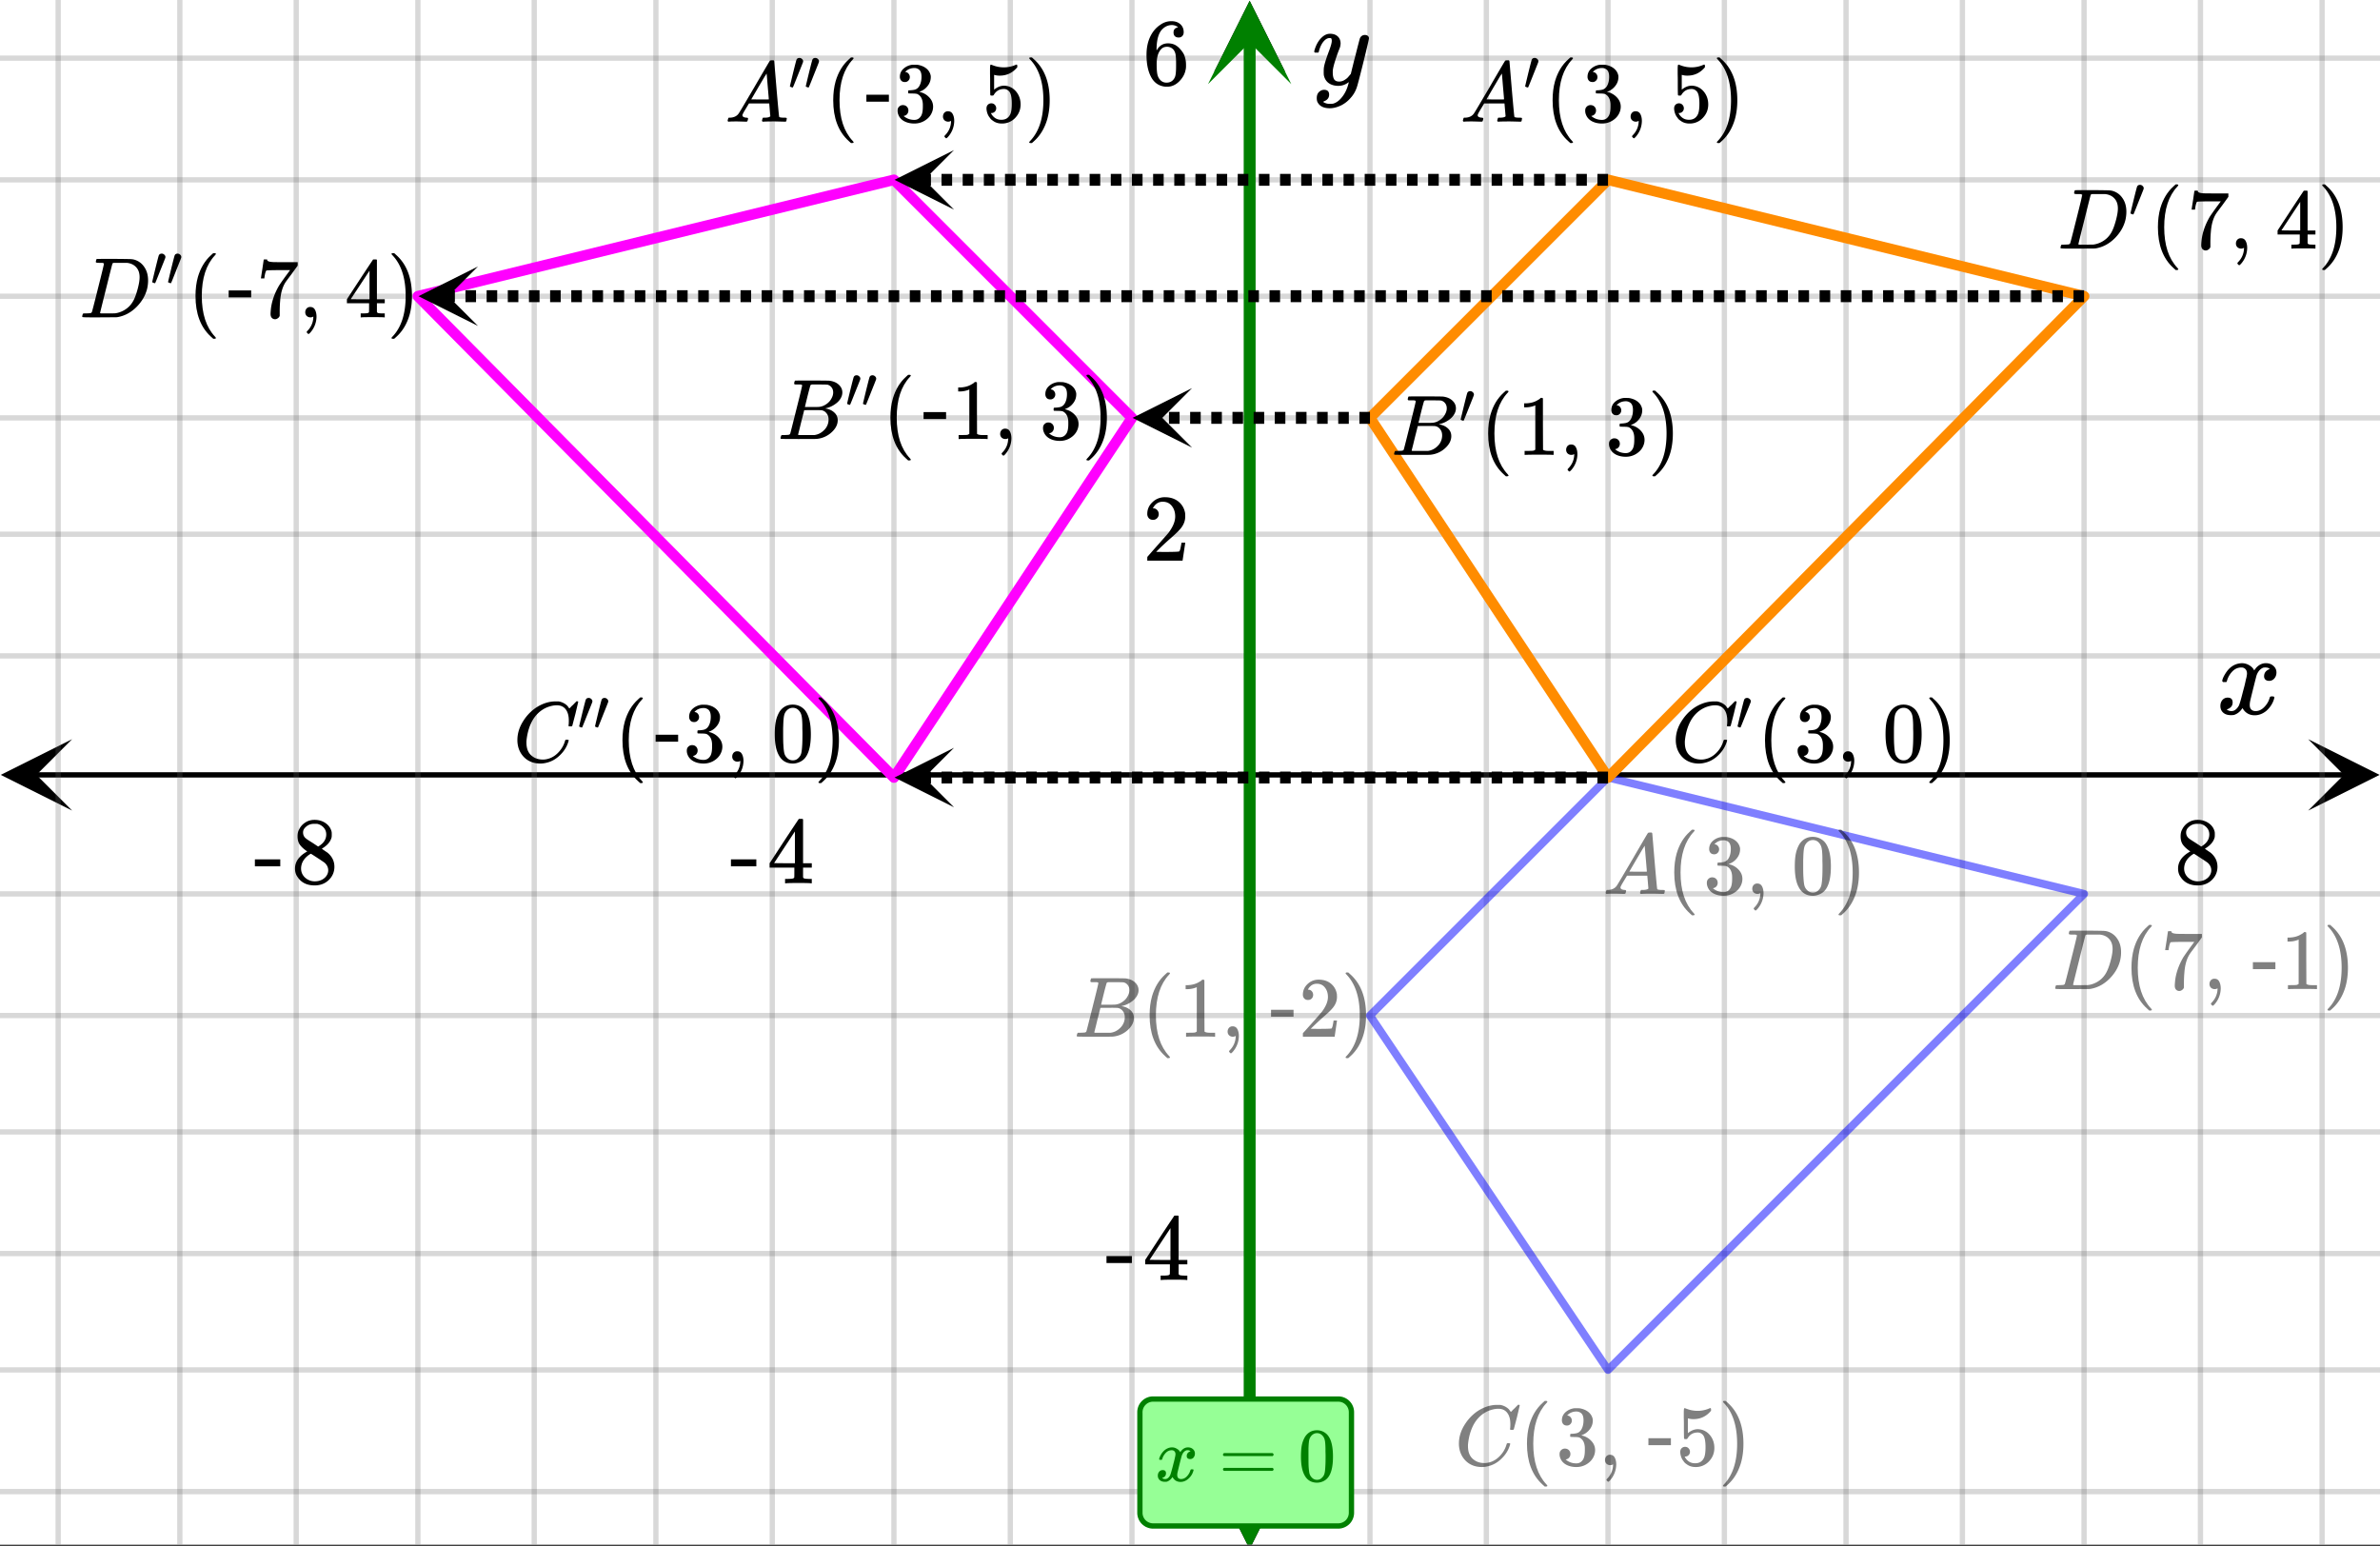
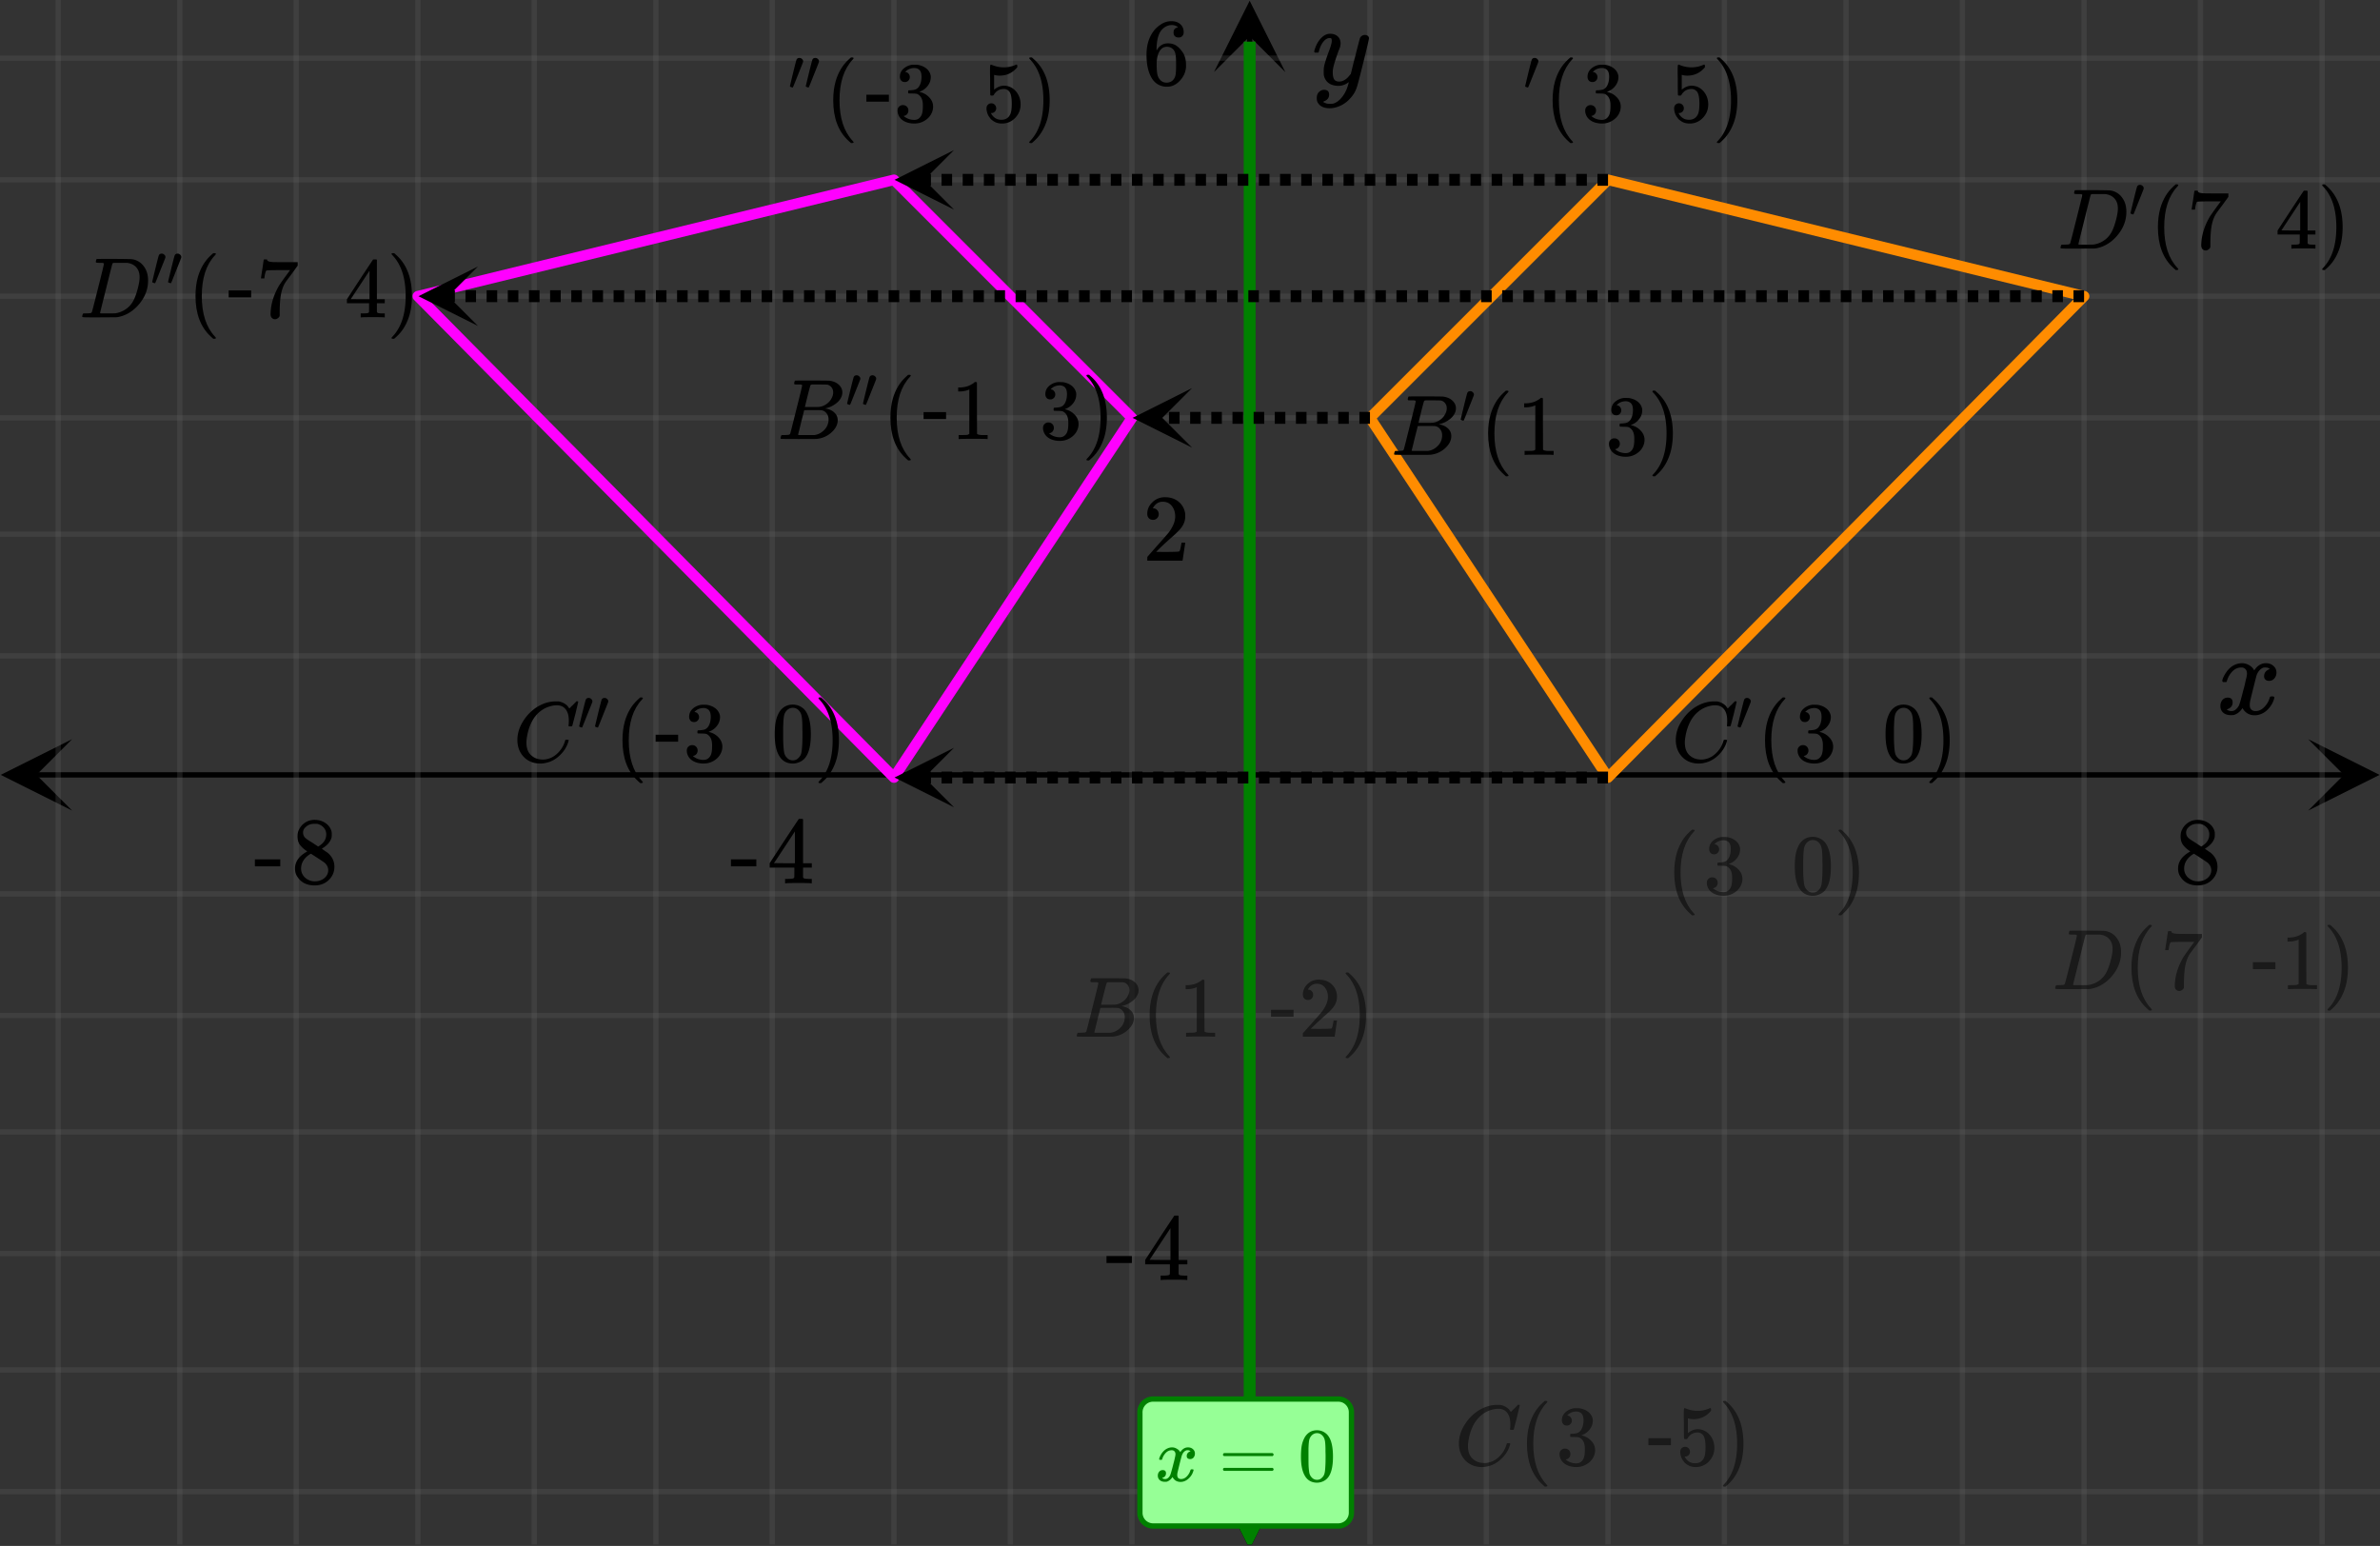
<svg xmlns="http://www.w3.org/2000/svg" xmlns:xlink="http://www.w3.org/1999/xlink" width="449.28" height="291.84" viewBox="0 0 336.96 218.88">
  <rect x="0" y="0" width="336.96" height="218.88" fill="#333333" stroke="none" />
  <defs>
    <symbol overflow="visible" id="H">
      <path d="M.953-4.531c-.074-.063-.11-.125-.11-.188.04-.289.212-.664.516-1.125.508-.77 1.149-1.21 1.922-1.328.145-.02.258-.031.344-.031.375 0 .723.101 1.047.297.32.187.55.43.687.718a3.71 3.71 0 0 0 .266-.343c.406-.446.867-.672 1.39-.672.446 0 .805.133 1.079.39.281.25.422.56.422.922 0 .336-.102.618-.297.844a.916.916 0 0 1-.75.344c-.211 0-.383-.055-.516-.172a.636.636 0 0 1-.187-.469c0-.5.27-.843.812-1.031a.921.921 0 0 0-.172-.125c-.105-.063-.261-.094-.468-.094-.149 0-.25.012-.313.032-.418.18-.727.539-.922 1.078-.031.093-.187.703-.469 1.828-.28 1.125-.433 1.758-.453 1.89a2.74 2.74 0 0 0-.047.5c0 .262.07.47.22.625.155.149.359.22.609.22.457 0 .867-.192 1.234-.579.375-.383.625-.813.75-1.281.039-.114.078-.176.11-.188.03-.02.113-.031.25-.031.206 0 .312.047.312.14 0 .012-.012.07-.031.172-.188.68-.57 1.266-1.141 1.766-.512.399-1.047.594-1.61.594-.761 0-1.34-.336-1.734-1.016-.312.492-.715.813-1.203.969-.105.02-.246.031-.422.031C1.441.156.992-.062.734-.5a1.316 1.316 0 0 1-.156-.656c0-.32.094-.598.281-.828a.95.95 0 0 1 .75-.344c.47 0 .704.23.704.687 0 .399-.188.688-.563.875l-.094.047-.078.031a.123.123 0 0 1-.047.016l-.047.016c0 .031.082.086.25.156.125.055.266.078.422.078.383 0 .723-.242 1.016-.734.113-.196.32-.907.625-2.125.07-.25.144-.524.219-.828.07-.301.125-.536.156-.704.039-.164.066-.265.078-.296.063-.29.094-.5.094-.625 0-.27-.074-.477-.219-.625-.137-.157-.328-.235-.578-.235-.492 0-.918.188-1.281.563a3.171 3.171 0 0 0-.75 1.297c-.024.105-.047.168-.079.187-.023.012-.109.016-.265.016zm0 0" />
    </symbol>
    <symbol overflow="visible" id="L">
      <path d="M7.531-7.031c.157 0 .285.043.39.125a.41.41 0 0 1 .173.343c0 .137-.266 1.278-.797 3.422-.531 2.137-.84 3.305-.922 3.516a4.073 4.073 0 0 1-.844 1.469 4.38 4.38 0 0 1-1.343 1.078c-.586.281-1.133.422-1.641.422-.824 0-1.387-.262-1.688-.781-.105-.157-.156-.376-.156-.657 0-.367.102-.652.313-.86.226-.21.468-.312.718-.312.477 0 .72.227.72.688 0 .394-.196.687-.579.875-.023.008-.047.02-.078.031-.031.02-.059.035-.078.047-.024.008-.043.016-.063.016l-.047.03c.032.063.145.13.344.204.176.063.352.094.531.094h.125c.188 0 .329-.012.422-.031.414-.118.805-.391 1.172-.829.375-.437.66-.96.86-1.562.113-.363.171-.578.171-.64 0-.009-.011-.005-.03.015a.546.546 0 0 0-.095.062c-.406.29-.855.438-1.343.438-.555 0-1.012-.133-1.375-.39-.356-.259-.586-.634-.688-1.126a4.332 4.332 0 0 1-.016-.5c0-.258.008-.46.032-.61.07-.456.32-1.253.75-2.39.238-.644.36-1.093.36-1.343A.756.756 0 0 0 2.78-6.5c-.031-.063-.094-.094-.187-.094h-.078c-.25 0-.493.117-.72.344-.355.355-.62.875-.796 1.563 0 .011-.008.03-.016.062a.22.22 0 0 1-.03.063l-.032.015C.91-4.535.89-4.53.859-4.53H.437c-.062-.063-.093-.11-.093-.14 0-.04.015-.118.047-.235.226-.758.57-1.352 1.03-1.782.364-.343.75-.515 1.157-.515.457 0 .82.125 1.094.375.27.25.406.594.406 1.031-.023.211-.039.324-.047.344 0 .074-.086.308-.25.703-.449 1.21-.715 2.094-.797 2.656a3.234 3.234 0 0 0-.015.375c0 .418.062.735.187.953.133.22.375.329.719.329.25 0 .484-.063.703-.188.227-.133.399-.266.516-.39.113-.126.258-.298.437-.516 0-.008.024-.117.078-.328.051-.22.13-.536.235-.954.101-.425.207-.832.312-1.218.407-1.625.63-2.477.672-2.563a.735.735 0 0 1 .703-.437zm0 0" />
    </symbol>
    <symbol overflow="visible" id="I">
      <path d="M2.313-4.516c-.438-.289-.778-.593-1.016-.906-.242-.312-.36-.723-.36-1.234 0-.383.07-.707.22-.969.195-.406.488-.734.874-.984.383-.25.82-.375 1.313-.375.613 0 1.144.164 1.594.484.445.324.722.734.828 1.234.007.055.015.164.015.329 0 .199-.008.328-.015.39-.137.594-.547 1.11-1.235 1.547l-.156.11c.5.343.758.523.781.53.664.544 1 1.215 1 2.016 0 .73-.265 1.356-.797 1.875-.53.508-1.199.766-2 .766C2.254.297 1.441-.11.922-.922c-.23-.32-.344-.71-.344-1.172 0-.976.578-1.785 1.735-2.422zM5-6.922c0-.383-.125-.71-.375-.984a1.69 1.69 0 0 0-.922-.516h-.437c-.48 0-.883.164-1.204.485-.23.21-.343.453-.343.734 0 .387.164.695.5.922.039.043.328.23.86.562l.78.516c.008-.008.067-.047.172-.11a2.95 2.95 0 0 0 .25-.187C4.758-5.883 5-6.36 5-6.922zM1.437-2.109c0 .523.192.96.579 1.312a2.01 2.01 0 0 0 1.359.516c.363 0 .695-.07 1-.219.3-.156.531-.36.688-.61.144-.226.218-.472.218-.734 0-.383-.156-.726-.468-1.031-.075-.07-.45-.328-1.125-.766l-.407-.265C3.133-4 3.02-4.07 2.937-4.125l-.109-.063-.156.079c-.563.367-.938.812-1.125 1.343-.074.243-.11.461-.11.657zm0 0" />
    </symbol>
    <symbol overflow="visible" id="J">
      <path d="M.14-2.406v-.985h3.594v.985zm0 0" />
    </symbol>
    <symbol overflow="visible" id="K">
      <path d="M6.234 0c-.125-.031-.71-.047-1.75-.047-1.074 0-1.671.016-1.796.047h-.126v-.625h.422c.383-.008.618-.031.704-.063a.286.286 0 0 0 .171-.14c.008-.008.016-.25.016-.719v-.672h-3.5v-.625l2.031-3.11A431.58 431.58 0 0 1 4.5-9.108c.02-.008.113-.016.281-.016h.25l.078.078v6.203h1.235v.625H5.109V-.89a.25.25 0 0 0 .079.157c.07.062.328.101.765.109h.39V0zm-2.28-2.844v-4.5L1-2.859l1.469.015zm0 0" />
    </symbol>
    <symbol overflow="visible" id="M">
      <path d="M1.484-5.781c-.25 0-.449-.078-.593-.235a.872.872 0 0 1-.22-.609c0-.645.243-1.195.735-1.656a2.46 2.46 0 0 1 1.766-.703c.77 0 1.41.21 1.922.625.508.418.82.964.937 1.64.008.168.016.32.016.453 0 .524-.156 1.012-.469 1.47-.25.374-.758.89-1.516 1.546-.324.281-.777.695-1.359 1.234l-.781.766 1.016.016c1.414 0 2.164-.024 2.25-.079.039-.007.085-.101.14-.28.031-.095.094-.4.188-.923v-.03h.53v.03l-.374 2.47V0h-5v-.25c0-.188.008-.29.031-.313.008-.007.383-.437 1.125-1.28.977-1.095 1.61-1.813 1.89-2.157.602-.82.907-1.57.907-2.25 0-.594-.156-1.086-.469-1.484-.312-.407-.746-.61-1.297-.61-.523 0-.945.235-1.265.703-.024.032-.047.079-.078.141a.274.274 0 0 0-.047.078c0 .012.02.016.062.016a.68.68 0 0 1 .547.25.801.801 0 0 1 .219.562c0 .23-.078.422-.235.578a.76.76 0 0 1-.578.235zm0 0" />
    </symbol>
    <symbol overflow="visible" id="N">
      <path d="M5.031-8.11c-.199-.195-.48-.304-.843-.328-.625 0-1.153.274-1.579.813-.418.586-.625 1.492-.625 2.719L2-4.86l.11-.172c.363-.54.859-.813 1.484-.813.414 0 .781.09 1.094.266a2.6 2.6 0 0 1 .64.547c.219.242.395.492.531.75.196.449.297.933.297 1.453v.234c0 .211-.027.403-.078.578-.105.532-.383 1.032-.828 1.5-.387.407-.82.66-1.297.766a2.688 2.688 0 0 1-.547.047c-.168 0-.32-.016-.453-.047-.668-.125-1.2-.484-1.594-1.078C.83-1.66.563-2.79.563-4.218c0-.97.171-1.817.515-2.548.344-.726.82-1.296 1.438-1.703a2.62 2.62 0 0 1 1.562-.515c.531 0 .953.14 1.266.421.32.282.484.665.484 1.141 0 .23-.07.414-.203.547-.125.137-.297.203-.516.203-.218 0-.398-.062-.53-.187-.126-.125-.188-.301-.188-.532 0-.406.21-.644.64-.718zm-.593 3.235a1.18 1.18 0 0 0-.97-.484c-.335 0-.605.105-.812.312C2.22-4.597 2-3.883 2-2.907c0 .794.05 1.345.156 1.657.094.273.242.5.453.688.22.187.477.28.782.28.457 0 .804-.171 1.046-.515.133-.187.22-.41.25-.672.04-.258.063-.64.063-1.14v-.422c0-.508-.023-.895-.063-1.156a1.566 1.566 0 0 0-.25-.688zm0 0" />
    </symbol>
    <symbol overflow="visible" id="c">
-       <path d="M.516 0C.453-.05.422-.094.422-.125c0-.04.016-.113.047-.219A.78.78 0 0 1 .53-.516l.047-.046H.75c.563-.02.973-.22 1.234-.594.051-.051.786-1.285 2.204-3.703C5.601-7.285 6.32-8.508 6.344-8.531c.039-.07.078-.114.11-.125.038-.02.132-.031.28-.031h.204c.05.074.078.117.078.124l.328 3.922c.226 2.606.351 3.922.375 3.954.031.085.289.125.781.125.094 0 .156.007.188.015.03 0 .054.012.078.031.02.012.03.04.03.079 0 .023-.01.078-.03.171a.89.89 0 0 1-.063.235C8.68-.008 8.625 0 8.531 0c-.148 0-.386-.004-.719-.016-.335-.007-.601-.015-.796-.015-.762 0-1.262.011-1.5.031h-.141a.365.365 0 0 1-.094-.11 1.914 1.914 0 0 1 .11-.406l.046-.046h.25c.438-.008.696-.079.782-.204l-.157-1.812H3.438l-.421.703c-.293.48-.438.742-.438.781a.326.326 0 0 0-.062.188c0 .199.187.312.562.344.156 0 .235.042.235.125a.7.7 0 0 1-.032.171.935.935 0 0 1-.078.22C3.18-.017 3.13 0 3.047 0 2.91 0 2.69-.004 2.39-.016c-.305-.007-.532-.015-.688-.015C1.13-.031.766-.02.61 0zM6.25-3.156c0-.082-.055-.707-.156-1.875-.094-1.176-.149-1.77-.157-1.782l-.328.516c-.125.219-.382.652-.765 1.297L3.766-3.156 5-3.141c.832 0 1.25-.004 1.25-.015zm0 0" />
-     </symbol>
+       </symbol>
    <symbol overflow="visible" id="j">
      <path d="M3.484-7.61c0-.007-.007-.019-.015-.03 0-.008-.012-.016-.031-.016l-.047-.032a.11.11 0 0 0-.063-.015.392.392 0 0 0-.094-.016h-.437c-.188 0-.305-.004-.344-.015a.126.126 0 0 1-.094-.079c-.011-.019-.007-.093.016-.218.04-.145.078-.223.11-.235.007-.007.535-.015 1.578-.015 2.093 0 3.195.011 3.312.031.55.074.988.266 1.313.578.32.305.484.664.484 1.078 0 .282-.078.559-.235.828-.18.325-.464.618-.859.875a3.485 3.485 0 0 1-1.234.532l-.11.03c.532.075.957.263 1.282.563.332.293.5.664.5 1.11 0 .586-.266 1.133-.797 1.64a3.569 3.569 0 0 1-2.219 1C5.437-.004 4.582 0 2.937 0 1.32 0 .5-.008.47-.031.438-.051.422-.082.422-.125c0-.05.008-.11.031-.172.04-.144.078-.226.11-.25A.979.979 0 0 1 .75-.562h.078c.219 0 .457-.008.719-.032.113-.02.191-.066.234-.14.02-.032.305-1.157.86-3.375.562-2.22.843-3.383.843-3.5zm4.391 1.016c0-.281-.074-.515-.219-.703a1.046 1.046 0 0 0-.562-.39c-.055-.02-.422-.032-1.11-.032H4.891c-.118.012-.188.043-.22.094-.03.031-.171.543-.421 1.531-.242.98-.367 1.5-.375 1.563h.984c.657 0 1.032-.008 1.125-.032.332-.05.645-.18.938-.39.3-.207.531-.457.687-.75.176-.3.266-.598.266-.89zM7.219-2.78c0-.352-.102-.645-.297-.875a1.094 1.094 0 0 0-.719-.422 15.973 15.973 0 0 0-1-.016c-.96 0-1.437.008-1.437.016 0 .023-.075.32-.22.89a83.1 83.1 0 0 0-.421 1.704l-.219.859c0 .031.047.055.14.063h2.157c.52-.063.984-.297 1.39-.704A2.07 2.07 0 0 0 7.22-2.78zm0 0" />
    </symbol>
    <symbol overflow="visible" id="o">
      <path d="M7.89-5.828c0-.676-.148-1.203-.437-1.578-.293-.383-.715-.578-1.266-.578-.43 0-.89.101-1.39.296-.875.375-1.563 1-2.063 1.875-.437.793-.714 1.715-.828 2.766a2.454 2.454 0 0 0-.015.36c0 .917.304 1.578.921 1.984.383.273.864.406 1.438.406.3 0 .633-.066 1-.203.477-.188.91-.504 1.297-.953a3.81 3.81 0 0 0 .797-1.453c.031-.102.054-.16.078-.172.02-.02.082-.031.187-.031.176 0 .266.03.266.093 0 .012-.012.055-.031.125-.2.72-.59 1.368-1.172 1.938-.574.574-1.227.945-1.953 1.11-.282.07-.563.109-.844.109-.836 0-1.54-.235-2.11-.704A3.187 3.187 0 0 1 .689-2.266a3.58 3.58 0 0 1-.079-.796c0-.97.301-1.907.907-2.813a6.295 6.295 0 0 1 1.343-1.484 5.53 5.53 0 0 1 1.766-.954 4.56 4.56 0 0 1 1.313-.218h.515c.477.086.883.289 1.219.61.02.023.05.062.094.124.05.063.093.121.125.172.039.055.066.078.078.078.02 0 .129-.11.328-.328.05-.04.11-.094.172-.156l.203-.203a.693.693 0 0 1 .125-.125l.172-.188h.078c.113 0 .172.027.172.078 0 .031-.133.59-.39 1.672-.294 1.125-.438 1.688-.438 1.688a.427.427 0 0 1-.063.093A.752.752 0 0 1 8.11-5h-.187a.671.671 0 0 1-.078-.078c0-.02.008-.094.031-.219.008-.164.016-.344.016-.531zm0 0" />
    </symbol>
    <symbol overflow="visible" id="s">
      <path d="M3.484-7.61c0-.007-.007-.019-.015-.03a.084.084 0 0 0-.047-.016c-.012-.008-.027-.02-.047-.032a.11.11 0 0 0-.063-.015.392.392 0 0 0-.093-.016H2.78c-.273 0-.418-.031-.437-.093-.012-.02-.008-.086.015-.204.04-.156.079-.238.11-.25.02-.007.828-.015 2.422-.015 1.343.011 2.093.023 2.25.031.164 0 .332.016.5.047a2.49 2.49 0 0 1 1.515 1.015c.383.524.578 1.18.578 1.97 0 .398-.046.792-.14 1.187-.23.906-.703 1.734-1.422 2.484C7.359-.71 6.43-.207 5.39-.03l-.172.015L2.859 0H1.516C.796 0 .43-.02.422-.063v-.015a.197.197 0 0 1-.016-.063c0-.007.008-.062.031-.156C.47-.43.5-.507.531-.53c.031-.02.125-.031.281-.031.22 0 .461-.008.735-.032.101-.02.176-.066.219-.14.03-.032.32-1.157.875-3.375.562-2.22.843-3.383.843-3.5zm5.047 1.923c0-.594-.164-1.063-.484-1.407-.313-.351-.75-.562-1.313-.625H4.907c-.118.012-.188.047-.22.11-.023.043-.32 1.21-.89 3.5-.574 2.293-.86 3.453-.86 3.484 0 .031.047.055.141.063H4c.656 0 1.023-.004 1.11-.016a3.503 3.503 0 0 0 1.937-.969c.289-.289.523-.629.703-1.016.188-.394.363-.91.531-1.546.164-.633.25-1.16.25-1.579zm0 0" />
    </symbol>
    <symbol overflow="visible" id="d">
      <path d="M4.031 2.922c0 .07-.074.11-.218.11h-.157l-.328-.298C1.868 1.41 1.141-.508 1.141-3.03c0-.989.113-1.89.343-2.703.375-1.27.989-2.29 1.844-3.063.05-.05.113-.11.188-.172.07-.062.117-.101.14-.125h.156c.102 0 .165.016.188.047.02.024.031.043.031.063 0 .03-.043.093-.125.187C2.656-7.473 2.031-5.55 2.031-3.03c0 2.523.625 4.441 1.875 5.765.082.094.125.157.125.188zm0 0" />
    </symbol>
    <symbol overflow="visible" id="e">
      <path d="M1.547-5.61c-.219 0-.39-.066-.516-.202a.808.808 0 0 1-.187-.547c0-.457.176-.844.531-1.157a2.29 2.29 0 0 1 1.266-.546h.187c.281 0 .457.007.531.015.27.043.54.125.813.25.531.274.863.652 1 1.14a.973.973 0 0 1 .047.329c0 .48-.153.906-.453 1.281-.293.375-.664.64-1.11.797-.043.023-.043.04 0 .047a.37.37 0 0 0 .125.031c.489.137.906.39 1.25.766.344.375.516.804.516 1.281 0 .336-.078.656-.234.969-.2.406-.516.746-.954 1.015-.437.27-.93.407-1.468.407-.543 0-1.024-.11-1.438-.329C1.047-.288.77-.598.625-.984a1.44 1.44 0 0 1-.11-.594c0-.227.07-.41.22-.547a.722.722 0 0 1 .53-.219c.227 0 .415.074.563.219a.751.751 0 0 1 .219.547.782.782 0 0 1-.156.484.712.712 0 0 1-.422.266l-.094.031c.438.367.941.547 1.516.547.437 0 .77-.21 1-.64.132-.27.203-.68.203-1.235v-.234c0-.77-.258-1.286-.766-1.547-.125-.051-.375-.078-.75-.078L2.078-4l-.047-.031a.56.56 0 0 1-.015-.188c0-.093.007-.148.03-.172.02-.03.04-.046.063-.046.227 0 .461-.02.704-.063.351-.05.624-.25.812-.594.188-.351.281-.773.281-1.265 0-.532-.14-.883-.422-1.063a1.064 1.064 0 0 0-.578-.172c-.406 0-.761.11-1.062.328-.032.024-.07.055-.11.094a.354.354 0 0 0-.093.094l-.047.047a.263.263 0 0 0 .093.015.6.6 0 0 1 .391.235.716.716 0 0 1 .172.468c0 .2-.07.368-.203.5a.645.645 0 0 1-.5.204zm0 0" />
    </symbol>
    <symbol overflow="visible" id="f">
-       <path d="M1.156-.203A.723.723 0 0 1 .953-.72c0-.207.063-.383.188-.531a.67.67 0 0 1 .515-.219c.313 0 .535.133.672.39.145.263.219.59.219.985a3.438 3.438 0 0 1-.906 2.281c-.118.114-.188.172-.22.172-.03 0-.085-.039-.155-.109-.075-.074-.11-.133-.11-.172 0-.031.035-.09.11-.172A2.807 2.807 0 0 0 2.094.031v-.14c-.012 0-.031.011-.063.03A.7.7 0 0 1 1.703 0a.765.765 0 0 1-.547-.203zm0 0" />
-     </symbol>
+       </symbol>
    <symbol overflow="visible" id="g">
      <path d="M1.156-7.094c.457-.656 1.078-.984 1.86-.984.593 0 1.113.203 1.562.61.219.21.399.484.547.827.3.668.453 1.59.453 2.766 0 1.25-.172 2.21-.516 2.875-.23.469-.562.809-1 1.016-.343.164-.687.25-1.03.25C2.101.266 1.425-.156 1-1 .645-1.664.469-2.625.469-3.875c0-.75.05-1.367.156-1.86.102-.488.281-.94.531-1.359zm2.735-.14a1.108 1.108 0 0 0-.86-.391c-.344 0-.636.133-.875.39a1.44 1.44 0 0 0-.36.688c-.062.262-.105.719-.124 1.375 0 .043-.008.2-.016.469v.672c0 .773.008 1.312.032 1.625.03.562.078.969.14 1.219.063.242.18.449.36.625.218.25.5.375.843.375.332 0 .61-.126.828-.376.176-.175.297-.382.36-.625.062-.25.11-.656.14-1.218.02-.313.032-.852.032-1.625 0-.176-.008-.399-.016-.672v-.469c-.012-.656-.055-1.113-.125-1.375-.063-.27-.184-.5-.36-.687zm0 0" />
    </symbol>
    <symbol overflow="visible" id="h">
      <path d="M.734-9.078l.047-.016h.266l.328.297C2.832-7.473 3.563-5.55 3.563-3.03c0 .992-.118 1.886-.344 2.687-.375 1.281-.992 2.305-1.844 3.078-.055.051-.117.11-.188.172-.074.063-.12.102-.14.125H.89A.392.392 0 0 1 .703 3C.68 2.988.672 2.953.672 2.89c0-.011.039-.062.125-.156C2.047 1.43 2.672-.488 2.672-3.03c0-2.54-.625-4.461-1.875-5.766C.71-8.89.672-8.94.672-8.953c0-.063.02-.102.062-.125zm0 0" />
    </symbol>
    <symbol overflow="visible" id="k">
      <path d="M5.047 0c-.137-.02-.781-.031-1.938-.031-1.125 0-1.757.011-1.89.031h-.157v-.563h.313c.469 0 .773-.007.922-.03.062-.009.156-.055.281-.141v-6.282a.31.31 0 0 0-.094.047 3.541 3.541 0 0 1-1.25.235H1v-.563h.234c.676-.02 1.243-.176 1.704-.469.144-.07.269-.16.374-.265.008-.031.055-.047.141-.047.082 0 .149.027.203.078v3.625l.016 3.64c.125.118.39.172.797.172h.703V0zm0 0" />
    </symbol>
    <symbol overflow="visible" id="m">
      <path d="M1.328-5.203a.679.679 0 0 1-.531-.219.782.782 0 0 1-.188-.531c0-.582.22-1.082.657-1.5.437-.414.96-.625 1.578-.625.695 0 1.273.187 1.734.562.457.375.738.871.844 1.485.008.148.016.277.016.39 0 .47-.141.914-.422 1.329-.22.335-.672.796-1.36 1.39-.293.25-.699.621-1.219 1.11l-.718.687.922.016c1.27 0 1.945-.02 2.03-.063.032-.008.071-.098.126-.266.031-.082.082-.351.156-.812v-.047h.484v.047L5.11-.031V0H.61v-.234c0-.157.004-.25.016-.282.008 0 .352-.379 1.031-1.14.875-.977 1.438-1.625 1.688-1.938.539-.738.812-1.414.812-2.031 0-.531-.14-.973-.422-1.328-.273-.363-.656-.547-1.156-.547-.469 0-.851.21-1.14.625-.024.031-.047.078-.079.14-.023.032-.03.055-.03.063 0 .012.015.016.046.016.207 0 .375.074.5.218.125.149.188.32.188.516 0 .2-.07.371-.204.516a.715.715 0 0 1-.53.203zm0 0" />
    </symbol>
    <symbol overflow="visible" id="p">
      <path d="M1.297-2.594c.195 0 .36.07.484.203a.696.696 0 0 1 .203.5.667.667 0 0 1-.656.672h-.094l.032.063c.125.25.312.465.562.64.25.168.547.25.89.25.571 0 .985-.242 1.235-.734.156-.29.235-.805.235-1.547 0-.832-.11-1.394-.329-1.687-.21-.258-.468-.391-.78-.391-.626 0-1.102.273-1.423.813-.043.062-.078.101-.11.109a.505.505 0 0 1-.171.015c-.137 0-.21-.023-.219-.078-.023-.03-.031-.734-.031-2.109 0-.25-.008-.535-.016-.86v-.64c0-.445.024-.672.079-.672.019-.02.035-.031.046-.031l.22.078c.53.21 1.066.313 1.609.313.57 0 1.124-.114 1.656-.344a.364.364 0 0 1 .156-.047c.063 0 .094.074.094.219v.156c-.657.793-1.485 1.187-2.485 1.187a2.52 2.52 0 0 1-.671-.078l-.125-.031v2.094c.457-.375.93-.563 1.421-.563.145 0 .305.024.485.063.539.136.984.445 1.328.922.344.48.516 1.039.516 1.671 0 .743-.258 1.376-.766 1.907a2.52 2.52 0 0 1-1.89.797c-.512 0-.946-.141-1.298-.422a1.222 1.222 0 0 1-.406-.406c-.242-.29-.39-.649-.453-1.079 0-.02-.008-.054-.016-.109v-.125c0-.219.063-.39.188-.516a.683.683 0 0 1 .5-.203zm0 0" />
    </symbol>
    <symbol overflow="visible" id="t">
      <path d="M.672-5.547c0-.02.066-.46.203-1.328l.188-1.297c0-.02.082-.031.25-.031h.234v.062c0 .075.062.141.187.204.125.054.336.09.641.109.3.012.977.016 2.031.016h1.469v.484l-.813 1.125-.421.562c-.157.211-.278.371-.36.485-.074.105-.12.172-.14.203-.418.648-.668 1.523-.75 2.625-.032.336-.055.789-.063 1.36V-.235a.58.58 0 0 1-.25.343.639.639 0 0 1-.406.157.62.62 0 0 1-.469-.204c-.117-.132-.172-.316-.172-.546 0-.125.016-.352.047-.688.125-1.094.504-2.191 1.14-3.297.157-.25.493-.734 1.016-1.453l.563-.766h-1.14c-1.407 0-2.15.024-2.22.063-.03.023-.074.11-.125.266-.054.168-.093.359-.125.578a2.064 2.064 0 0 0-.03.234v.031H.671zm0 0" />
    </symbol>
    <symbol overflow="visible" id="X">
      <path d="M5.61 0c-.118-.02-.641-.031-1.579-.031-.968 0-1.511.011-1.625.031h-.11v-.563h.376c.351 0 .57-.019.656-.062.063-.008.11-.047.14-.11.009-.019.016-.238.016-.656V-2H.344v-.563l1.828-2.796a397.766 397.766 0 0 1 1.875-2.829 1.13 1.13 0 0 1 .25-.015h.219l.078.062v5.579h1.11V-2h-1.11V-.797a.232.232 0 0 0 .078.14c.062.063.289.095.687.095h.344V0zM3.546-2.563v-4.046L.89-2.58l1.328.017zm0 0" />
    </symbol>
    <symbol overflow="visible" id="l">
      <path d="M.594-3.813H3.78v.985H.594zm0 0" />
    </symbol>
    <symbol overflow="visible" id="W">
      <path d="M1.61-4.531c.132 0 .253.054.359.156.101.094.156.2.156.313 0 .03-.008.074-.016.125-.011.042-.25.648-.718 1.812C.93-.957.69-.367.67-.359c-.01.011-.023.015-.03.015A.583.583 0 0 1 .453-.39C.316-.44.25-.477.25-.5c0-.031.145-.648.438-1.86.3-1.218.468-1.859.5-1.921.07-.164.21-.25.421-.25zm0 0" />
    </symbol>
    <symbol overflow="visible" id="Z">
      <path d="M.625-3c-.043-.04-.063-.078-.063-.11.032-.195.141-.445.329-.75.343-.507.77-.804 1.28-.89.095-.008.165-.016.22-.016.25 0 .476.07.687.204.219.125.375.28.469.468.094-.113.148-.187.172-.218.27-.301.578-.454.922-.454.289 0 .523.086.703.25a.803.803 0 0 1 .281.625.872.872 0 0 1-.188.563.62.62 0 0 1-.5.219.533.533 0 0 1-.343-.11.412.412 0 0 1-.125-.312c0-.332.18-.563.547-.688 0 0-.043-.023-.125-.078a.68.68 0 0 0-.313-.062.498.498 0 0 0-.203.03c-.273.118-.469.352-.594.704-.031.063-.14.469-.328 1.219-.18.742-.277 1.152-.297 1.234a1.659 1.659 0 0 0-.031.328c0 .18.047.32.14.422.102.094.239.14.407.14.3 0 .57-.124.812-.374.25-.258.414-.547.5-.86.032-.07.055-.113.079-.125a.619.619 0 0 1 .171-.015c.133 0 .204.031.204.093 0 .012-.012.055-.032.125C5.29-1 5.04-.613 4.656-.28c-.336.273-.687.406-1.062.406-.512 0-.89-.227-1.14-.688-.212.325-.477.543-.798.657a2.628 2.628 0 0 1-.281.015C.957.11.66-.035.485-.328a.837.837 0 0 1-.11-.438c0-.218.063-.398.188-.546a.63.63 0 0 1 .5-.235c.312 0 .468.152.468.453 0 .274-.125.469-.375.594a.164.164 0 0 0-.062.016.188.188 0 0 0-.047.03c-.012.013-.024.017-.031.017H.984c0 .023.051.058.157.109a.786.786 0 0 0 .28.047c.259 0 .485-.16.673-.485.07-.125.21-.593.422-1.406.039-.164.086-.348.14-.547.051-.195.086-.347.11-.453.02-.113.035-.18.046-.203.04-.195.063-.336.063-.422a.59.59 0 0 0-.14-.406.511.511 0 0 0-.391-.156c-.324 0-.606.125-.844.375-.242.25-.406.539-.5.859-.012.063-.027.102-.047.11A.505.505 0 0 1 .781-3zm0 0" />
    </symbol>
    <symbol overflow="visible" id="aa">
      <path d="M.61-3.734c0-.094.046-.164.14-.22h6.875c.102.056.156.126.156.22 0 .074-.047.14-.14.203H.78C.664-3.562.61-3.63.61-3.734zm0 2.078c0-.102.054-.172.171-.203h6.86s.007.011.03.03l.063.048c.008.011.02.031.032.062.007.024.015.043.015.063 0 .093-.054.168-.156.218H.75c-.094-.05-.14-.125-.14-.218zm0 0" />
    </symbol>
    <symbol overflow="visible" id="ab">
      <path d="M1.031-6.313c.407-.582.957-.875 1.657-.875.519 0 .976.184 1.374.547.196.188.364.434.5.735.258.593.391 1.414.391 2.453 0 1.117-.152 1.969-.453 2.562-.21.418-.508.72-.89.907a2.1 2.1 0 0 1-.907.218C1.867.234 1.266-.14.891-.89.578-1.484.42-2.336.42-3.453c0-.664.04-1.211.126-1.64.094-.438.254-.845.484-1.22zm2.422-.125a1.01 1.01 0 0 0-.765-.343c-.293 0-.547.117-.766.343a1.4 1.4 0 0 0-.328.61c-.055.23-.09.637-.11 1.219v1.015c0 .688.004 1.172.016 1.453.031.5.07.86.125 1.079.063.218.172.406.328.562a.96.96 0 0 0 .75.328c.29 0 .531-.11.719-.328.164-.156.273-.344.328-.563.063-.218.102-.578.125-1.078.02-.28.031-.765.031-1.453 0-.156-.008-.347-.015-.578v-.437c-.012-.582-.047-.989-.11-1.22a1.256 1.256 0 0 0-.328-.609zm0 0" />
    </symbol>
    <clipPath id="u">
-       <path d="M0 0h336.96v218.676H0zm0 0" />
-     </clipPath>
+       </clipPath>
    <clipPath id="v">
      <path d="M.102 104.656H11V115H.102zm0 0" />
    </clipPath>
    <clipPath id="w">
      <path d="M326.79 104.656h10.17V115h-10.17zm0 0" />
    </clipPath>
    <clipPath id="x">
      <path d="M7 0h323v218.676H7zm0 0" />
    </clipPath>
    <clipPath id="y">
      <path d="M171.871 209H182v9.676h-10.129zm0 0" />
    </clipPath>
    <clipPath id="z">
      <path d="M171.871 0H182v10.21h-10.129zm0 0" />
    </clipPath>
    <clipPath id="A">
      <path d="M0 7h336.96v205H0zm0 0" />
    </clipPath>
    <clipPath id="B">
      <path d="M171.027 207H183v11.676h-11.973zm0 0" />
    </clipPath>
    <clipPath id="C">
      <path d="M171.027 0H183v11.914h-11.973zm0 0" />
    </clipPath>
    <clipPath id="D">
      <path d="M126 21h9.07v8.676H126zm0 0" />
    </clipPath>
    <clipPath id="E">
      <path d="M160 54h8.77v9.375H160zm0 0" />
    </clipPath>
    <clipPath id="F">
      <path d="M126 105h9.07v9.3H126zm0 0" />
    </clipPath>
    <clipPath id="G">
      <path d="M59 37h8.672v9.148H59zm0 0" />
    </clipPath>
    <filter id="a" filterUnits="objectBoundingBox" x="0%" y="0%" width="100%" height="100%">
      <feColorMatrix in="SourceGraphic" values="0 0 0 0 1 0 0 0 0 1 0 0 0 0 1 0 0 0 1 0" />
    </filter>
    <mask id="P">
      <path fill-opacity=".498" d="M0 0h336.96v218.88H0z" filter="url(#a)" />
    </mask>
    <clipPath id="b">
      <path d="M0 0h40v17H0z" />
    </clipPath>
    <g id="O" clip-path="url(#b)">
      <use xlink:href="#c" x=".913" y="11.562" />
      <use xlink:href="#d" x="9.9" y="11.562" />
      <use xlink:href="#e" x="15.142" y="11.562" />
      <use xlink:href="#f" x="21.133" y="11.562" />
      <use xlink:href="#g" x="27.639" y="11.562" />
      <use xlink:href="#h" x="33.63" y="11.562" />
    </g>
    <mask id="R">
      <path fill-opacity=".498" d="M0 0h336.96v218.88H0z" filter="url(#a)" />
    </mask>
    <clipPath id="i">
      <path d="M0 0h45v18H0z" />
    </clipPath>
    <g id="Q" clip-path="url(#i)">
      <use xlink:href="#j" x="1.024" y="12.782" />
      <use xlink:href="#d" x="10.62" y="12.782" />
      <use xlink:href="#k" x="15.862" y="12.782" />
      <use xlink:href="#f" x="21.853" y="12.782" />
      <use xlink:href="#l" x="28.359" y="12.782" />
      <use xlink:href="#m" x="32.852" y="12.782" />
      <use xlink:href="#h" x="38.843" y="12.782" />
    </g>
    <mask id="T">
      <path fill-opacity=".498" d="M0 0h336.96v218.88H0z" filter="url(#a)" />
    </mask>
    <clipPath id="n">
      <path d="M0 0h44v18H0z" />
    </clipPath>
    <g id="S" clip-path="url(#n)">
      <use xlink:href="#o" x=".944" y="12.442" />
      <use xlink:href="#d" x="10.048" y="12.442" />
      <use xlink:href="#e" x="15.29" y="12.442" />
      <use xlink:href="#f" x="21.281" y="12.442" />
      <use xlink:href="#l" x="27.787" y="12.442" />
      <use xlink:href="#p" x="32.281" y="12.442" />
      <use xlink:href="#h" x="38.272" y="12.442" />
    </g>
    <mask id="V">
      <path fill-opacity=".498" d="M0 0h336.96v218.88H0z" filter="url(#a)" />
    </mask>
    <clipPath id="r">
      <path d="M.398 4H11v10H.398zm0 0" />
    </clipPath>
    <clipPath id="q">
      <path d="M0 0h45v18H0z" />
    </clipPath>
    <g id="U" clip-path="url(#q)">
      <g clip-path="url(#r)">
        <use xlink:href="#s" x=".569" y="13.042" />
      </g>
      <use xlink:href="#d" x="10.632" y="13.042" />
      <use xlink:href="#t" x="15.874" y="13.042" />
      <use xlink:href="#f" x="21.865" y="13.042" />
      <use xlink:href="#l" x="28.371" y="13.042" />
      <use xlink:href="#k" x="32.865" y="13.042" />
      <use xlink:href="#h" x="38.856" y="13.042" />
    </g>
    <clipPath id="Y">
      <path d="M157 193h39v25.676h-39zm0 0" />
    </clipPath>
  </defs>
  <g clip-path="url(#u)" fill="#fff">
    <path d="M0 0h336.96v218.88H0z" />
    <path d="M0 0h336.96v218.88H0z" />
  </g>
  <path d="M5.055 109.711h326.89" fill="none" stroke="#000" stroke-width=".749" />
  <g clip-path="url(#v)">
    <path d="M10.21 104.656L.103 109.711l10.109 5.055-5.055-5.055zm0 0" />
  </g>
  <g clip-path="url(#w)">
    <path d="M326.79 104.656l10.108 5.055-10.109 5.055 5.055-5.055zm0 0" />
  </g>
  <g clip-path="url(#x)">
    <path d="M193.961 0v219.426M210.438 0v219.426M227.664 0v219.426M244.137 0v219.426M261.363 0v219.426M277.836 0v219.426M295.063 0v219.426M311.539 0v219.426M328.762 0v219.426M160.262 0v219.426M143.039 0v219.426M126.563 0v219.426M109.336 0v219.426M92.863 0v219.426M75.637 0v219.426M59.164 0v219.426M41.938 0v219.426M25.46 0v219.426M8.238 0v219.426" fill="none" stroke-linecap="round" stroke-linejoin="round" stroke="#666" stroke-opacity=".251" stroke-width=".749" />
  </g>
  <path d="M176.926 214.371V5.055" fill="none" stroke="#000" stroke-width=".749" />
  <g clip-path="url(#y)">
    <path d="M171.871 209.215l5.055 10.11 5.054-10.11-5.054 5.055zm0 0" />
  </g>
  <g clip-path="url(#z)">
    <path d="M171.871 10.21L176.926.103l5.054 10.109-5.054-5.055zm0 0" />
  </g>
  <g clip-path="url(#A)">
    <path d="M0 92.863h337M0 75.637h337M0 59.164h337M0 41.938h337M0 25.46h337M0 8.238h337M0 126.563h337M0 143.785h337M0 160.262h337M0 177.488h337M0 193.961h337M0 211.188h337" fill="none" stroke-linecap="round" stroke-linejoin="round" stroke="#666" stroke-opacity=".251" stroke-width=".749" />
  </g>
-   <path d="M193.961 143.785l33.703 50.176M227.664 193.961l67.399-67.398M295.063 126.563l-67.399-16.477M227.664 110.086l-33.703 33.7" fill="red" fill-opacity=".502" stroke-width="1.123" stroke-linecap="round" stroke="#00f" stroke-opacity=".502" />
  <path d="M193.961 59.164l33.703 50.922M227.664 110.086l67.399-68.148M295.063 41.938L227.664 25.46M227.664 25.46l-33.703 33.704" fill="red" stroke-width="1.498" stroke-linecap="round" stroke="#ff8c00" />
  <path d="M160.262 59.164l-33.7 50.922M126.563 110.086L59.164 41.938M59.164 41.938l67.399-16.477M126.563 25.46l33.699 33.704" fill="red" stroke-width="1.498" stroke-linecap="round" stroke="#f0f" />
  <path d="M176.926 213.527V5.898" fill="none" stroke-width="1.685" stroke="green" />
  <g clip-path="url(#B)">
    <path d="M171.027 207.512l5.899 11.793 5.898-11.793-5.898 5.898zm0 0" fill="green" />
  </g>
  <g clip-path="url(#C)">
-     <path d="M171.027 11.914L176.926.117l5.898 11.797-5.898-5.898zm0 0" fill="green" />
-   </g>
+     </g>
  <path d="M227.664 26.305h-1.5V24.62h1.5m-2.996 1.684h-1.5V24.62h1.5m-2.996 1.684h-1.5V24.62h1.5m-2.996 1.684h-1.496V24.62h1.496m-2.996 1.684h-1.496V24.62h1.496m-2.996 1.684h-1.496V24.62h1.496m-2.996 1.684h-1.497V24.62h1.496m-2.996 1.684h-1.496V24.62h1.496m-2.992 1.684h-1.5V24.62h1.5m-2.996 1.684h-1.5V24.62h1.5m-2.996 1.684h-1.5V24.62h1.5m-2.996 1.684h-1.496V24.62h1.496m-2.996 1.684h-1.496V24.62h1.496m-2.996 1.684h-1.496V24.62h1.496m-2.996 1.684h-1.496V24.62h1.496m-2.993 1.684h-1.5V24.62h1.5m-2.996 1.684h-1.5V24.62h1.5m-2.996 1.684h-1.5V24.62h1.5m-2.996 1.684h-1.496V24.62h1.496m-2.996 1.684h-1.496V24.62h1.496m-2.996 1.684h-1.496V24.62h1.496m-2.996 1.684h-1.496V24.62h1.496m-2.992 1.684h-1.5V24.62h1.5m-2.996 1.684h-1.5V24.62h1.5m-2.996 1.684h-1.5V24.62h1.5m-2.997 1.684h-1.496V24.62h1.496m-2.996 1.684h-1.496V24.62h1.496m-2.996 1.684h-1.496V24.62h1.496m-2.996 1.684h-1.496V24.62h1.496m-2.992 1.684h-1.5V24.62h1.5m-2.996 1.684h-1.5V24.62h1.5m-2.996 1.684h-1.5V24.62h1.5m-2.996 1.684h-1.032V24.62h1.032" />
  <g clip-path="url(#D)">
    <path d="M135.07 29.676l-8.425-4.215 8.425-4.211-4.21 4.21zm0 0" />
  </g>
  <path d="M193.96 60.004h-1.495V58.32h1.496m-2.996 1.684h-1.496V58.32h1.496m-2.992 1.684h-1.5V58.32h1.5m-2.996 1.684h-1.5V58.32h1.5m-2.997 1.684h-1.5V58.32h1.5m-2.996 1.684h-1.496V58.32h1.496m-2.996 1.684h-1.496V58.32h1.496m-2.996 1.684h-1.496V58.32h1.496m-2.996 1.684H168.5V58.32h1.496m-2.992 1.684h-1.5V58.32h1.5" />
  <g clip-path="url(#E)">
    <path d="M168.77 63.375l-8.422-4.21 8.422-4.216-4.211 4.215zm0 0" />
  </g>
  <path d="M227.664 110.93h-1.5v-1.684h1.5m-2.996 1.684h-1.5v-1.684h1.5m-2.996 1.684h-1.5v-1.684h1.5m-2.996 1.684h-1.496v-1.684h1.496m-2.996 1.684h-1.496v-1.684h1.496m-2.996 1.684h-1.496v-1.684h1.496m-2.996 1.684h-1.497v-1.684h1.496m-2.996 1.684h-1.496v-1.684h1.496m-2.992 1.684h-1.5v-1.684h1.5m-2.996 1.684h-1.5v-1.684h1.5m-2.996 1.684h-1.5v-1.684h1.5m-2.996 1.684h-1.496v-1.684h1.496m-2.996 1.684h-1.496v-1.684h1.496m-2.996 1.684h-1.496v-1.684h1.496m-2.996 1.684h-1.496v-1.684h1.496m-2.993 1.684h-1.5v-1.684h1.5m-2.996 1.684h-1.5v-1.684h1.5m-2.996 1.684h-1.5v-1.684h1.5m-2.996 1.684h-1.496v-1.684h1.496m-2.996 1.684h-1.496v-1.684h1.496m-2.996 1.684h-1.496v-1.684h1.496m-2.996 1.684h-1.496v-1.684h1.496m-2.992 1.684h-1.5v-1.684h1.5m-2.996 1.684h-1.5v-1.684h1.5m-2.996 1.684h-1.5v-1.684h1.5m-2.997 1.684h-1.496v-1.684h1.496m-2.996 1.684h-1.496v-1.684h1.496m-2.996 1.684h-1.496v-1.684h1.496m-2.996 1.684h-1.496v-1.684h1.496m-2.992 1.684h-1.5v-1.684h1.5m-2.996 1.684h-1.5v-1.684h1.5m-2.996 1.684h-1.5v-1.684h1.5m-2.996 1.684h-1.032v-1.684h1.032" />
  <g clip-path="url(#F)">
    <path d="M135.07 114.3l-8.425-4.214 8.425-4.211-4.21 4.21zm0 0" />
  </g>
  <path d="M295.063 42.781h-1.5v-1.687h1.5m-2.997 1.687h-1.496v-1.687h1.496m-2.996 1.687h-1.496v-1.687h1.496m-2.996 1.687h-1.496v-1.687h1.496m-2.996 1.687h-1.496v-1.687h1.496m-2.992 1.687h-1.5v-1.687h1.5m-2.996 1.687h-1.5v-1.687h1.5m-2.996 1.687h-1.5v-1.687h1.5m-2.996 1.687h-1.496v-1.687h1.496m-2.996 1.687h-1.497v-1.687h1.497m-2.997 1.687h-1.496v-1.687h1.496m-2.996 1.687h-1.496v-1.687h1.496m-2.992 1.687h-1.5v-1.687h1.5m-2.996 1.687h-1.5v-1.687h1.5m-2.996 1.687h-1.5v-1.687h1.5m-2.996 1.687h-1.496v-1.687h1.496m-2.996 1.687h-1.496v-1.687h1.496m-2.996 1.687h-1.496v-1.687h1.496m-2.996 1.687h-1.496v-1.687h1.496m-2.993 1.687h-1.5v-1.687h1.5m-2.996 1.687h-1.5v-1.687h1.5m-2.996 1.687h-1.5v-1.687h1.5m-2.996 1.687h-1.496v-1.687h1.496m-2.996 1.687h-1.496v-1.687h1.496m-2.996 1.687h-1.496v-1.687h1.496m-2.996 1.687h-1.496v-1.687h1.496m-2.992 1.687h-1.5v-1.687h1.5m-2.996 1.687h-1.5v-1.687h1.5m-2.996 1.687h-1.5v-1.687h1.5m-2.997 1.687h-1.5v-1.687h1.5m-2.996 1.687H203.7v-1.687h1.496M202.2 42.78h-1.496v-1.687h1.496m-2.996 1.687h-1.496v-1.687h1.496m-2.996 1.687h-1.496v-1.687h1.496m-2.992 1.687h-1.5v-1.687h1.5m-2.996 1.687h-1.5v-1.687h1.5m-2.996 1.687h-1.5v-1.687h1.5m-2.996 1.687h-1.497v-1.687h1.497m-2.997 1.687h-1.496v-1.687h1.496m-2.996 1.687h-1.496v-1.687h1.496m-2.996 1.687h-1.496v-1.687h1.496m-2.992 1.687h-1.5v-1.687h1.5m-2.996 1.687h-1.5v-1.687h1.5m-2.996 1.687h-1.5v-1.687h1.5m-2.996 1.687h-1.496v-1.687h1.496m-2.996 1.687h-1.496v-1.687h1.496m-2.996 1.687h-1.496v-1.687h1.496m-2.996 1.687h-1.497v-1.687h1.497m-2.993 1.687h-1.5v-1.687h1.5m-2.996 1.687h-1.5v-1.687h1.5m-2.996 1.687h-1.5v-1.687h1.5m-2.996 1.687h-1.496v-1.687h1.496m-2.996 1.687h-1.496v-1.687h1.496m-2.996 1.687H134.8v-1.687h1.496M133.3 42.78h-1.496v-1.687h1.496m-2.992 1.687h-1.5v-1.687h1.5m-2.996 1.687h-1.5v-1.687h1.5m-2.997 1.687h-1.5v-1.687h1.5m-2.996 1.687h-1.5v-1.687h1.5m-2.996 1.687h-1.496v-1.687h1.496m-2.996 1.687h-1.496v-1.687h1.496m-2.996 1.687h-1.496v-1.687h1.496m-2.996 1.687h-1.496v-1.687h1.496m-2.992 1.687h-1.5v-1.687h1.5m-2.996 1.687h-1.5v-1.687h1.5m-2.996 1.687h-1.5v-1.687h1.5m-2.997 1.687H95.86v-1.687h1.496M94.36 42.78h-1.496v-1.687h1.496m-2.996 1.687h-1.496v-1.687h1.496m-2.996 1.687h-1.496v-1.687h1.496m-2.992 1.687h-1.5v-1.687h1.5m-2.996 1.687h-1.5v-1.687h1.5m-2.996 1.687h-1.5v-1.687h1.5m-2.996 1.687H74.89v-1.687h1.496M73.39 42.78h-1.496v-1.687h1.496m-2.996 1.687h-1.497v-1.687h1.497m-2.997 1.687h-1.496v-1.687h1.496m-2.992 1.687h-1.031v-1.687h1.031" />
  <g clip-path="url(#G)">
    <path d="M67.672 46.148l-8.426-4.21 8.426-4.211-4.215 4.21zm0 0" />
  </g>
  <use xlink:href="#H" x="313.784" y="101.1" />
  <use xlink:href="#I" x="307.793" y="125.064" />
  <use xlink:href="#J" x="103.347" y="125.064" />
  <use xlink:href="#K" x="108.589" y="125.064" />
  <use xlink:href="#J" x="35.947" y="125.064" />
  <use xlink:href="#I" x="41.189" y="125.064" />
  <use xlink:href="#L" x="185.724" y="11.982" />
  <use xlink:href="#M" x="161.76" y="79.382" />
  <use xlink:href="#N" x="161.76" y="11.982" />
  <use xlink:href="#J" x="156.518" y="181.231" />
  <use xlink:href="#K" x="161.76" y="181.231" />
  <use xlink:href="#O" transform="translate(226 115)" mask="url(#P)" />
  <use xlink:href="#Q" transform="translate(151 134)" mask="url(#R)" />
  <use xlink:href="#S" transform="translate(205 195)" mask="url(#T)" />
  <use xlink:href="#U" transform="translate(290 127)" mask="url(#V)" />
  <use xlink:href="#c" x="206.693" y="17.224" />
  <use xlink:href="#d" x="218.676" y="17.224" />
  <use xlink:href="#e" x="223.918" y="17.224" />
  <use xlink:href="#f" x="229.909" y="17.224" />
  <use xlink:href="#p" x="236.415" y="17.224" />
  <use xlink:href="#h" x="242.406" y="17.224" />
  <use xlink:href="#W" x="215.68" y="12.731" />
  <use xlink:href="#j" x="196.958" y="64.404" />
  <use xlink:href="#d" x="209.548" y="64.404" />
  <use xlink:href="#k" x="214.791" y="64.404" />
  <use xlink:href="#f" x="220.782" y="64.404" />
  <use xlink:href="#e" x="227.288" y="64.404" />
  <use xlink:href="#h" x="233.279" y="64.404" />
  <use xlink:href="#W" x="206.553" y="59.911" />
  <use xlink:href="#o" x="236.649" y="107.84" />
  <use xlink:href="#d" x="248.748" y="107.84" />
  <use xlink:href="#e" x="253.99" y="107.84" />
  <use xlink:href="#f" x="259.981" y="107.84" />
  <use xlink:href="#g" x="266.487" y="107.84" />
  <use xlink:href="#h" x="272.479" y="107.84" />
  <use xlink:href="#W" x="245.753" y="103.347" />
  <use xlink:href="#s" x="291.318" y="35.198" />
  <use xlink:href="#d" x="304.377" y="35.198" />
  <use xlink:href="#t" x="309.619" y="35.198" />
  <use xlink:href="#f" x="315.61" y="35.198" />
  <use xlink:href="#X" x="322.116" y="35.198" />
  <use xlink:href="#h" x="328.107" y="35.198" />
  <use xlink:href="#W" x="301.381" y="30.704" />
  <use xlink:href="#c" x="102.598" y="17.224" />
  <use xlink:href="#d" x="116.827" y="17.224" />
  <use xlink:href="#l" x="122.069" y="17.224" />
  <use xlink:href="#e" x="126.562" y="17.224" />
  <use xlink:href="#f" x="132.553" y="17.224" />
  <use xlink:href="#p" x="139.059" y="17.224" />
  <use xlink:href="#h" x="145.05" y="17.224" />
  <use xlink:href="#W" x="111.584" y="12.731" />
  <use xlink:href="#W" x="113.831" y="12.731" />
  <use xlink:href="#j" x="110.087" y="62.158" />
  <use xlink:href="#d" x="124.924" y="62.158" />
  <use xlink:href="#l" x="130.166" y="62.158" />
  <use xlink:href="#k" x="134.66" y="62.158" />
  <use xlink:href="#f" x="140.651" y="62.158" />
  <use xlink:href="#e" x="147.157" y="62.158" />
  <use xlink:href="#h" x="153.148" y="62.158" />
  <use xlink:href="#W" x="119.682" y="57.664" />
  <use xlink:href="#W" x="121.928" y="57.664" />
  <use xlink:href="#o" x="72.642" y="107.84" />
  <use xlink:href="#d" x="86.988" y="107.84" />
  <use xlink:href="#l" x="92.23" y="107.84" />
  <use xlink:href="#e" x="96.724" y="107.84" />
  <use xlink:href="#f" x="102.715" y="107.84" />
  <use xlink:href="#g" x="109.221" y="107.84" />
  <use xlink:href="#h" x="115.212" y="107.84" />
  <use xlink:href="#W" x="81.746" y="103.347" />
  <use xlink:href="#W" x="83.993" y="103.347" />
  <use xlink:href="#s" x="11.233" y="44.933" />
  <use xlink:href="#d" x="26.539" y="44.933" />
  <use xlink:href="#l" x="31.781" y="44.933" />
  <use xlink:href="#t" x="36.274" y="44.933" />
  <use xlink:href="#f" x="42.265" y="44.933" />
  <use xlink:href="#X" x="48.771" y="44.933" />
  <use xlink:href="#h" x="54.762" y="44.933" />
  <use xlink:href="#W" x="21.297" y="40.44" />
  <use xlink:href="#W" x="23.543" y="40.44" />
  <path d="M161.387 214.184v-14.23a1.851 1.851 0 0 1 .547-1.325 1.851 1.851 0 0 1 1.324-.547h26.21a1.851 1.851 0 0 1 1.325.547c.176.176.312.379.406.61.094.226.14.464.14.714v14.23a1.88 1.88 0 0 1-.546 1.325 1.882 1.882 0 0 1-.61.402 1.785 1.785 0 0 1-.714.145h-26.211c-.25 0-.488-.047-.715-.145a1.882 1.882 0 0 1-.61-.402 1.88 1.88 0 0 1-.547-1.324zm0 0" fill="#96ff96" />
  <g clip-path="url(#Y)">
    <path d="M161.387 214.184v-14.23a1.851 1.851 0 0 1 .547-1.325 1.851 1.851 0 0 1 1.324-.547h26.21a1.851 1.851 0 0 1 1.325.547c.176.176.313.379.406.61.094.226.14.464.14.714v14.23a1.88 1.88 0 0 1-.546 1.325 1.882 1.882 0 0 1-.61.402 1.785 1.785 0 0 1-.714.145h-26.211c-.25 0-.488-.047-.715-.145a1.882 1.882 0 0 1-.61-.402 1.88 1.88 0 0 1-.547-1.324zm0 0" fill="none" stroke="green" stroke-width=".749" />
  </g>
  <use xlink:href="#Z" x="163.55" y="209.689" fill="green" />
  <use xlink:href="#aa" x="172.537" y="209.689" fill="green" />
  <use xlink:href="#ab" x="183.77" y="209.689" fill="green" />
</svg>